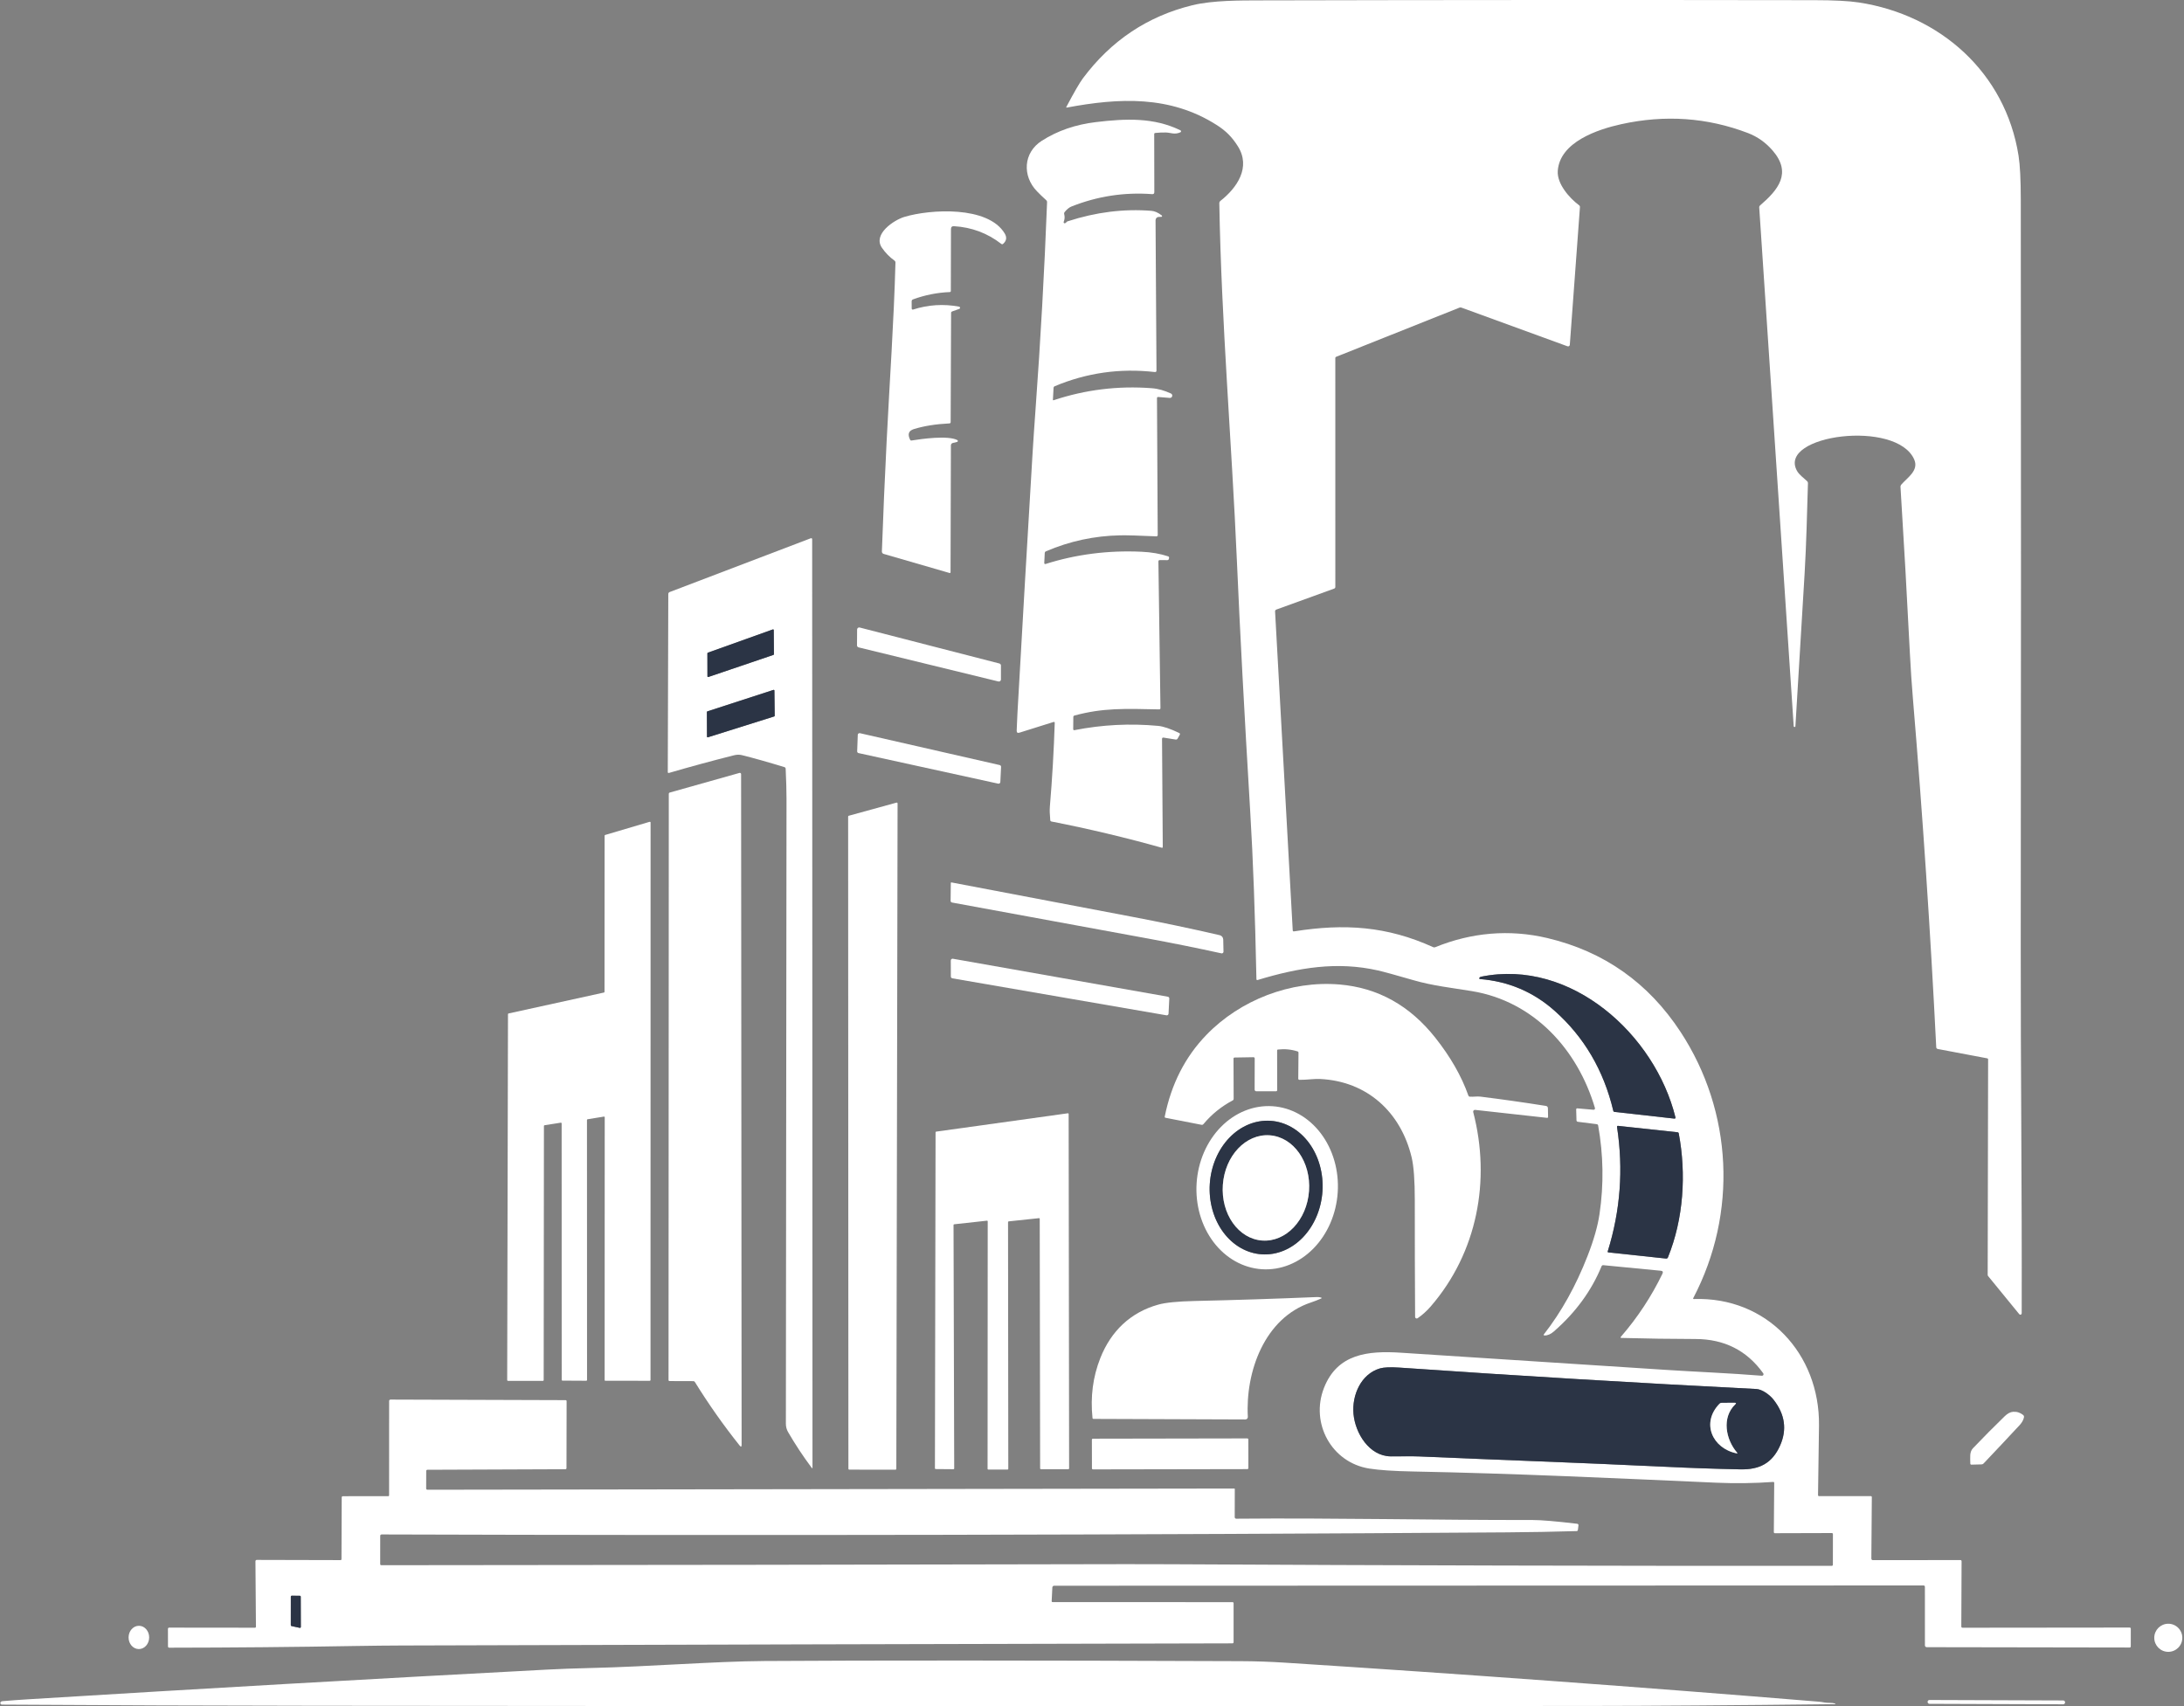
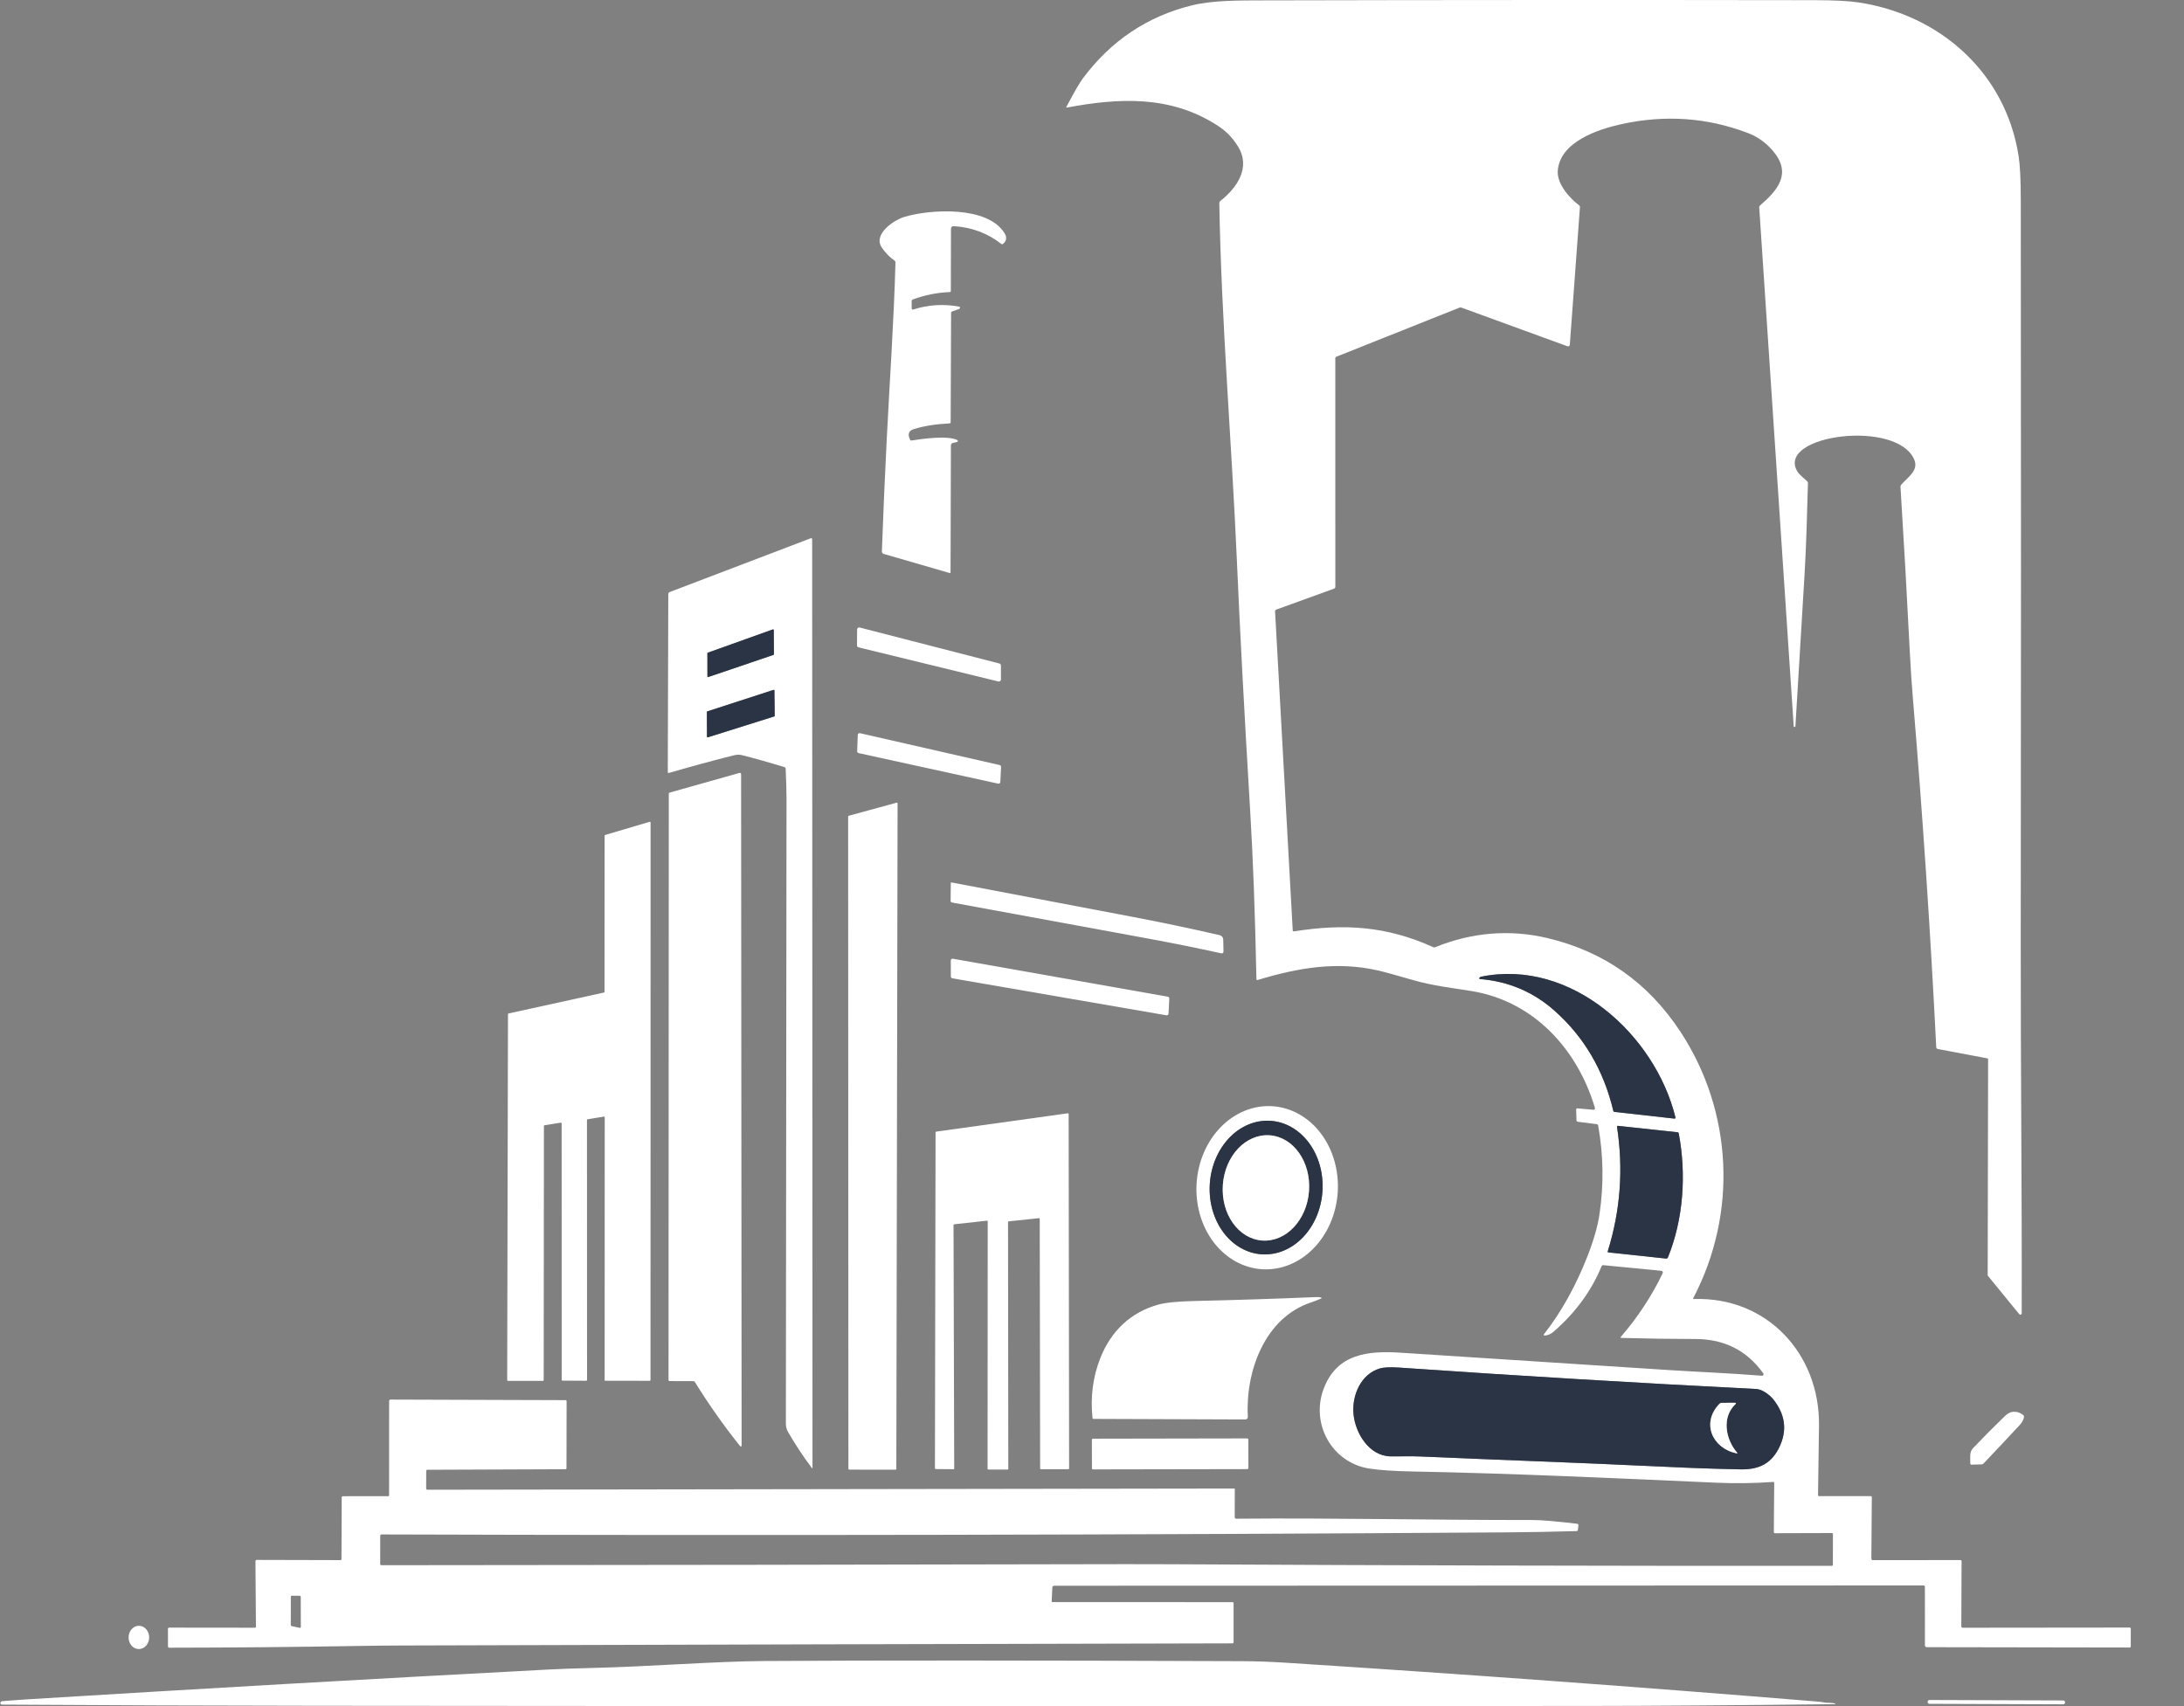
<svg xmlns="http://www.w3.org/2000/svg" width="192" height="150" viewBox="0 0 192 150" fill="none">
  <rect x="0" y="0" width="192" height="150" fill="#808080" stroke="none" />
  <path d="M159.926 131.54H164.469C164.527 131.54 164.556 131.57 164.556 131.63L164.515 137.018C164.515 137.116 164.564 137.166 164.66 137.166L172.332 137.16C172.408 137.16 172.447 137.198 172.447 137.274L172.423 143.005C172.423 143.032 172.434 143.059 172.453 143.079C172.473 143.098 172.499 143.109 172.526 143.109L187.214 143.094C187.286 143.094 187.323 143.13 187.323 143.201L187.321 144.743C187.321 144.813 187.286 144.848 187.218 144.848L169.381 144.819C169.34 144.819 169.3 144.802 169.27 144.773C169.241 144.743 169.224 144.703 169.224 144.661L169.222 139.518C169.221 139.434 169.175 139.392 169.083 139.392L92.669 139.417C92.629 139.417 92.591 139.432 92.562 139.46C92.533 139.487 92.516 139.525 92.514 139.564L92.455 140.763C92.451 140.825 92.481 140.856 92.545 140.856L108.349 140.86C108.415 140.86 108.448 140.894 108.448 140.961V144.368C108.448 144.445 108.41 144.483 108.334 144.483C83.991 144.536 59.648 144.599 35.307 144.671C34.105 144.675 32.813 144.689 31.431 144.712C25.916 144.808 20.401 144.858 14.886 144.864C14.808 144.864 14.769 144.825 14.768 144.747L14.764 143.218C14.764 143.139 14.803 143.1 14.882 143.1L22.406 143.108C22.47 143.109 22.501 143.077 22.501 143.012L22.457 137.263C22.456 137.247 22.459 137.232 22.465 137.218C22.47 137.204 22.479 137.191 22.489 137.18C22.5 137.17 22.513 137.161 22.527 137.155C22.541 137.149 22.556 137.146 22.571 137.146L29.929 137.164C29.989 137.164 30.02 137.133 30.02 137.072L30.041 131.657C30.041 131.583 30.078 131.546 30.154 131.546L34.126 131.542C34.179 131.542 34.206 131.516 34.206 131.464L34.209 123.172C34.209 123.156 34.213 123.14 34.219 123.125C34.225 123.11 34.234 123.096 34.245 123.085C34.257 123.073 34.27 123.065 34.285 123.058C34.3 123.052 34.316 123.049 34.331 123.05L49.714 123.1C49.781 123.1 49.814 123.133 49.812 123.199L49.801 129.071C49.801 129.139 49.767 129.173 49.698 129.174L37.573 129.221C37.56 129.221 37.546 129.224 37.534 129.229C37.521 129.234 37.51 129.241 37.501 129.251C37.491 129.26 37.483 129.271 37.478 129.283C37.473 129.296 37.47 129.309 37.47 129.322L37.465 130.858C37.465 130.937 37.504 130.977 37.583 130.977L108.504 130.87C108.538 130.87 108.554 130.886 108.553 130.919L108.547 133.389C108.547 133.407 108.551 133.425 108.557 133.441C108.564 133.458 108.574 133.472 108.587 133.485C108.6 133.497 108.615 133.507 108.631 133.514C108.647 133.52 108.665 133.524 108.683 133.523C117.359 133.444 126.04 133.652 134.718 133.638C135.474 133.637 136.784 133.747 138.646 133.968C138.735 133.979 138.775 134.028 138.765 134.118L138.716 134.504C138.708 134.576 138.669 134.612 138.598 134.613C136.561 134.673 134.524 134.71 132.489 134.724C99.526 134.951 66.55 135.012 33.56 134.908C33.471 134.908 33.426 134.953 33.426 135.042L33.424 137.507C33.424 137.577 33.459 137.612 33.529 137.612C55.352 137.597 77.174 137.566 98.995 137.519C100.276 137.516 101.57 137.519 102.876 137.527C122.259 137.632 141.642 137.679 161.025 137.669C161.096 137.669 161.132 137.632 161.132 137.56L161.136 134.889C161.136 134.819 161.101 134.784 161.031 134.784L156.043 134.798C155.975 134.799 155.942 134.765 155.942 134.697L155.975 130.379C155.975 130.316 155.944 130.287 155.882 130.291C154.214 130.409 152.556 130.432 150.907 130.359C142.018 129.967 133.111 129.543 124.214 129.372C122.551 129.341 121.27 129.255 120.373 129.114C117.07 128.594 115.17 125.138 116.397 122.016C117.576 119.015 120.267 118.745 123.132 118.928C130.924 119.426 138.713 119.931 146.502 120.441C148.945 120.602 152.09 120.727 154.881 120.954C154.933 120.958 154.971 120.946 154.996 120.919C155.019 120.894 155.032 120.861 155.034 120.827C155.036 120.793 155.026 120.76 155.005 120.732C153.569 118.733 151.589 117.731 149.065 117.725C146.892 117.72 144.72 117.689 142.547 117.63C142.457 117.628 142.441 117.592 142.5 117.523C143.962 115.837 145.179 113.991 146.149 111.984C146.224 111.827 146.176 111.74 146.004 111.723L140.955 111.234C140.879 111.226 140.826 111.258 140.796 111.329C139.912 113.482 138.515 115.393 136.605 117.059C136.329 117.3 136.059 117.418 135.792 117.413C135.698 117.41 135.68 117.372 135.738 117.298C137.262 115.349 138.538 113.058 139.565 110.426C140.112 109.025 140.463 107.793 140.618 106.731C141.001 104.13 140.96 101.535 140.496 98.948C140.491 98.919 140.477 98.894 140.456 98.874C140.435 98.854 140.408 98.841 140.379 98.837L138.714 98.627C138.635 98.617 138.595 98.572 138.592 98.493L138.565 97.536C138.564 97.523 138.567 97.511 138.572 97.5C138.576 97.488 138.583 97.478 138.592 97.47C138.601 97.461 138.612 97.455 138.624 97.451C138.635 97.447 138.648 97.445 138.66 97.446L140.089 97.57C140.108 97.572 140.128 97.569 140.146 97.562C140.164 97.554 140.18 97.542 140.192 97.527C140.204 97.511 140.213 97.493 140.217 97.474C140.221 97.454 140.22 97.434 140.215 97.415C138.699 92.277 134.854 88.035 129.395 87.138C127.65 86.852 125.947 86.668 124.247 86.174C122.673 85.718 121.639 85.435 121.145 85.323C117.541 84.504 114.162 85.071 110.567 86.159C110.494 86.181 110.456 86.153 110.455 86.077C110.337 80.356 110.158 75.487 109.916 71.472C109.391 62.707 108.999 55.325 108.739 49.326C108.283 38.84 107.374 28.372 107.192 17.875C107.191 17.833 107.201 17.79 107.219 17.752C107.238 17.713 107.265 17.68 107.299 17.654C108.739 16.522 109.995 14.719 108.822 12.858C108.318 12.06 107.787 11.514 106.961 10.989C102.861 8.377 98.38 8.598 93.795 9.457C93.736 9.469 93.72 9.447 93.749 9.393C94.431 8.106 94.91 7.277 95.185 6.908C97.668 3.573 100.883 1.423 104.83 0.459C106.616 0.022 109.144 0.038 110.726 0.034C126.995 -0.004 143.264 -0.01 159.534 0.015C161.247 0.017 162.536 0.084 163.4 0.215C170.55 1.299 176.305 6.38 177.456 13.695C177.585 14.519 177.651 15.81 177.652 17.569C177.677 39.404 177.675 61.24 177.648 83.076C177.635 93.882 177.761 104.678 177.732 115.466C177.731 115.491 177.724 115.515 177.709 115.536C177.695 115.556 177.675 115.571 177.652 115.579C177.628 115.588 177.603 115.589 177.579 115.582C177.555 115.575 177.534 115.561 177.518 115.542L174.781 112.193C174.756 112.163 174.742 112.125 174.742 112.087L174.779 93.136C174.779 93.087 174.755 93.058 174.707 93.049L170.349 92.225C170.313 92.218 170.281 92.2 170.258 92.173C170.234 92.146 170.22 92.111 170.219 92.075C169.706 81.835 169.022 71.615 168.168 61.416C168.059 60.113 167.972 58.821 167.908 57.538C167.66 52.621 167.382 47.707 167.076 42.795C167.072 42.729 167.092 42.671 167.134 42.62C167.648 42.014 168.703 41.385 168.29 40.416C166.768 36.844 156.268 38.23 157.966 41.377C158.17 41.754 158.544 41.995 158.873 42.312C158.921 42.357 158.944 42.413 158.941 42.481C158.86 45.138 158.803 47.789 158.646 50.441C158.383 54.903 158.113 59.375 157.838 63.857C157.835 63.875 157.826 63.891 157.812 63.903C157.799 63.915 157.781 63.921 157.763 63.921C157.745 63.921 157.728 63.915 157.714 63.903C157.701 63.891 157.692 63.875 157.689 63.857L154.656 18.223C154.655 18.195 154.66 18.166 154.671 18.14C154.682 18.114 154.699 18.09 154.72 18.072C156.308 16.706 157.565 15.224 155.824 13.221C155.216 12.523 154.498 12.016 153.668 11.698C150.089 10.331 146.373 10.071 142.522 10.92C140.482 11.368 137.117 12.479 136.946 15.03C136.87 16.162 137.97 17.415 138.819 18.044C138.876 18.087 138.902 18.144 138.896 18.215L138.006 30.313C138.005 30.337 137.998 30.36 137.986 30.38C137.974 30.4 137.957 30.418 137.937 30.43C137.917 30.443 137.895 30.451 137.871 30.454C137.847 30.456 137.823 30.453 137.801 30.445L128.477 27.044C128.423 27.023 128.362 27.023 128.307 27.046L117.452 31.375C117.41 31.391 117.39 31.428 117.39 31.486L117.392 51.596C117.392 51.674 117.355 51.726 117.283 51.752L112.209 53.591C112.128 53.621 112.09 53.679 112.095 53.766L113.646 81.788C113.65 81.866 113.69 81.898 113.766 81.885C118.196 81.182 121.921 81.425 125.994 83.274C126.055 83.301 126.115 83.302 126.176 83.276C129.34 81.986 132.698 81.681 136.041 82.476C141.008 83.656 144.906 86.403 147.737 90.718C152.338 97.736 152.762 106.669 148.862 114.12C148.828 114.182 148.847 114.212 148.918 114.21C155.318 113.996 159.984 119.006 159.912 125.326C159.889 127.365 159.861 129.402 159.827 131.439C159.826 131.507 159.859 131.54 159.926 131.54ZM147.293 98.246C145.502 90.968 138.129 84.267 130.222 85.867C130.144 85.883 130.088 85.916 130.056 85.968C130.049 85.979 130.046 85.99 130.045 86.003C130.045 86.015 130.047 86.027 130.053 86.038C130.058 86.049 130.066 86.058 130.076 86.065C130.086 86.072 130.098 86.076 130.11 86.077C132.611 86.279 134.793 87.205 136.655 88.855C139.258 91.162 140.983 94.099 141.83 97.666C141.843 97.72 141.877 97.751 141.932 97.757L147.204 98.347C147.217 98.349 147.231 98.347 147.243 98.342C147.255 98.337 147.266 98.329 147.275 98.32C147.284 98.31 147.29 98.298 147.293 98.285C147.296 98.272 147.296 98.259 147.293 98.246ZM146.628 110.556C148.008 107.16 148.255 103.206 147.582 99.649C147.57 99.588 147.534 99.554 147.471 99.548L142.258 98.985C142.179 98.976 142.146 99.011 142.157 99.09C142.725 102.802 142.453 106.443 141.341 110.012C141.322 110.072 141.344 110.105 141.407 110.111L146.467 110.651C146.501 110.655 146.534 110.647 146.563 110.63C146.592 110.613 146.615 110.587 146.628 110.556ZM146.132 128.947C148.417 129.058 150.703 129.138 152.989 129.186C154.666 129.223 155.798 128.656 156.492 127.09C157.11 125.695 156.923 124.358 155.93 123.079C155.587 122.634 154.912 122.146 154.397 122.121C143.938 121.593 133.484 120.966 123.035 120.241C122.235 120.187 121.66 120.211 121.31 120.313C119.643 120.802 118.84 122.669 118.989 124.308C119.144 126.018 120.37 128.017 122.256 128.044C123.094 128.055 123.991 128.017 124.755 128.05C131.88 128.362 139.009 128.603 146.132 128.947ZM25.566 142.884C25.566 142.903 25.573 142.921 25.584 142.935C25.596 142.95 25.612 142.96 25.63 142.964L26.348 143.119C26.36 143.122 26.372 143.122 26.384 143.119C26.396 143.116 26.407 143.111 26.416 143.103C26.426 143.095 26.433 143.086 26.439 143.075C26.444 143.064 26.447 143.052 26.447 143.04L26.439 140.382C26.439 140.361 26.43 140.34 26.415 140.325C26.4 140.309 26.379 140.301 26.357 140.301L25.65 140.295C25.628 140.295 25.608 140.303 25.592 140.319C25.577 140.334 25.568 140.355 25.568 140.376L25.566 142.884Z" fill="white" />
-   <path d="M92.63 35.186C95.422 34.26 98.286 33.908 101.221 34.129C101.861 34.176 102.367 34.339 102.933 34.593C102.978 34.613 103.014 34.647 103.036 34.691C103.057 34.735 103.062 34.785 103.05 34.832C103.038 34.879 103.009 34.921 102.969 34.948C102.929 34.976 102.881 34.989 102.832 34.984L101.814 34.902C101.801 34.901 101.788 34.903 101.776 34.907C101.763 34.911 101.752 34.918 101.743 34.927C101.733 34.936 101.726 34.946 101.721 34.958C101.716 34.97 101.713 34.983 101.713 34.995L101.777 47.041C101.777 47.056 101.774 47.071 101.768 47.086C101.762 47.1 101.754 47.112 101.743 47.123C101.732 47.134 101.719 47.142 101.704 47.148C101.69 47.153 101.675 47.156 101.659 47.155C100.094 47.084 99.03 47.054 98.466 47.066C96.199 47.111 94.028 47.579 91.954 48.47C91.885 48.5 91.849 48.553 91.845 48.628L91.803 49.502C91.802 49.516 91.805 49.529 91.81 49.542C91.816 49.554 91.825 49.565 91.836 49.573C91.847 49.582 91.859 49.587 91.873 49.59C91.886 49.592 91.9 49.591 91.913 49.587C94.603 48.734 97.417 48.374 100.354 48.509C101.222 48.548 102 48.683 102.689 48.913C102.756 48.935 102.784 48.981 102.774 49.051L102.762 49.127C102.757 49.16 102.74 49.191 102.714 49.213C102.688 49.235 102.655 49.247 102.621 49.247L101.96 49.245C101.877 49.245 101.836 49.287 101.838 49.37L102.018 62.254C102.019 62.332 101.981 62.37 101.903 62.369C98.908 62.303 96.956 62.229 94.451 62.911C94.424 62.918 94.4 62.934 94.384 62.956C94.367 62.978 94.358 63.005 94.358 63.033L94.348 64.096C94.348 64.177 94.388 64.209 94.466 64.193C96.896 63.715 99.343 63.59 101.807 63.818C102.265 63.86 102.882 64.068 103.656 64.439C103.736 64.478 103.754 64.536 103.71 64.612L103.524 64.939C103.487 65.004 103.43 65.032 103.354 65.02L102.293 64.851C102.203 64.837 102.157 64.876 102.157 64.968L102.221 74.472C102.222 74.482 102.219 74.492 102.215 74.501C102.211 74.51 102.204 74.517 102.196 74.523C102.188 74.53 102.179 74.534 102.169 74.535C102.16 74.537 102.15 74.537 102.14 74.534C98.937 73.635 95.704 72.866 92.44 72.227C92.373 72.214 92.336 72.172 92.33 72.102C92.283 71.597 92.272 71.209 92.295 70.937C92.502 68.481 92.645 66.024 92.724 63.563C92.726 63.483 92.689 63.455 92.613 63.478L89.623 64.416C89.455 64.468 89.374 64.406 89.379 64.23C89.393 63.755 89.416 63.24 89.447 62.683C89.875 55.074 90.317 47.465 90.775 39.856C90.841 38.767 90.928 37.474 91.037 35.977C91.479 29.915 91.817 23.847 92.051 17.774C92.053 17.705 92.029 17.648 91.979 17.603C91.693 17.349 91.423 17.089 91.167 16.824C89.856 15.474 89.953 13.419 91.587 12.376C92.966 11.495 94.549 10.949 96.335 10.736C98.992 10.418 101.43 10.317 103.776 11.457C103.793 11.465 103.807 11.477 103.816 11.492C103.826 11.508 103.831 11.526 103.83 11.544C103.83 11.563 103.824 11.581 103.814 11.596C103.804 11.612 103.789 11.624 103.772 11.632C103.261 11.863 102.906 11.657 102.495 11.649C102.183 11.643 101.872 11.656 101.562 11.69C101.5 11.696 101.469 11.731 101.469 11.793L101.479 16.892C101.479 17.019 101.416 17.078 101.291 17.069C98.842 16.885 96.473 17.249 94.185 18.16C93.994 18.237 93.799 18.395 93.6 18.636C93.552 18.695 93.538 18.76 93.557 18.832C93.617 19.062 93.601 19.286 93.511 19.506C93.504 19.522 93.503 19.539 93.505 19.556C93.508 19.572 93.516 19.588 93.527 19.6C93.538 19.613 93.552 19.622 93.568 19.627C93.584 19.632 93.601 19.633 93.617 19.629C93.674 19.613 93.718 19.582 93.749 19.535C93.773 19.499 93.809 19.472 93.852 19.46C96.344 18.649 98.802 18.342 101.227 18.537C101.515 18.56 101.817 18.695 102.132 18.941C102.144 18.95 102.153 18.962 102.157 18.977C102.162 18.991 102.162 19.006 102.157 19.02C102.152 19.034 102.143 19.046 102.131 19.055C102.119 19.063 102.104 19.068 102.09 19.067L101.872 19.071C101.797 19.072 101.724 19.102 101.671 19.157C101.617 19.211 101.587 19.284 101.587 19.361L101.669 32.575C101.669 32.676 101.619 32.721 101.52 32.709C98.456 32.36 95.519 32.778 92.706 33.964C92.682 33.974 92.662 33.99 92.647 34.012C92.632 34.033 92.623 34.058 92.621 34.084L92.564 35.135C92.562 35.185 92.584 35.201 92.63 35.186Z" fill="white" />
  <path d="M83.757 38.947C83.712 38.958 83.671 38.984 83.642 39.021C83.613 39.059 83.597 39.105 83.596 39.153L83.565 50.3C83.565 50.368 83.532 50.392 83.466 50.374L77.681 48.698C77.635 48.684 77.595 48.656 77.567 48.617C77.54 48.578 77.526 48.532 77.528 48.484C77.644 45.226 77.785 41.961 77.951 38.69C78.212 33.479 78.582 28.294 78.722 23.073C78.723 23.009 78.698 22.959 78.647 22.921C78.21 22.607 77.839 22.229 77.534 21.787C76.704 20.59 78.594 19.341 79.511 19.068C81.776 18.388 86.857 18.077 88.327 20.528C88.534 20.873 88.486 21.176 88.185 21.439C88.133 21.483 88.081 21.485 88.026 21.443C86.81 20.499 85.426 19.98 83.873 19.887C83.692 19.876 83.602 19.96 83.602 20.142L83.59 25.579C83.59 25.642 83.559 25.675 83.495 25.678C82.385 25.724 81.309 25.939 80.267 26.321C80.186 26.351 80.145 26.409 80.145 26.497L80.149 27.127C80.149 27.142 80.152 27.156 80.159 27.169C80.166 27.183 80.175 27.194 80.187 27.203C80.199 27.212 80.213 27.217 80.228 27.22C80.242 27.222 80.257 27.221 80.271 27.216C81.599 26.79 82.948 26.705 84.319 26.96C84.341 26.964 84.362 26.976 84.377 26.992C84.392 27.009 84.401 27.03 84.403 27.053C84.405 27.075 84.4 27.097 84.388 27.116C84.376 27.134 84.358 27.149 84.337 27.156L83.695 27.385C83.671 27.394 83.65 27.41 83.635 27.431C83.62 27.452 83.612 27.477 83.612 27.504L83.575 37.107C83.575 37.182 83.537 37.222 83.462 37.226C82.269 37.284 81.226 37.451 80.333 37.727C79.876 37.869 79.769 38.183 80.013 38.667C80.038 38.717 80.078 38.738 80.134 38.729C81.014 38.587 83.323 38.261 84.16 38.69C84.176 38.699 84.189 38.712 84.197 38.728C84.206 38.744 84.209 38.762 84.207 38.779C84.205 38.797 84.197 38.814 84.186 38.828C84.174 38.841 84.158 38.851 84.141 38.855L83.757 38.947Z" fill="white" />
  <path d="M68.962 67.446C67.482 66.993 66.231 66.64 65.209 66.388C64.998 66.336 64.76 66.343 64.495 66.411C62.594 66.89 60.702 67.404 58.819 67.953C58.743 67.975 58.706 67.947 58.706 67.87L58.751 52.225C58.751 52.188 58.762 52.151 58.783 52.121C58.803 52.09 58.833 52.067 58.867 52.054L71.26 47.33C71.353 47.295 71.399 47.327 71.399 47.427L71.428 129.018C71.428 129.1 71.403 129.108 71.353 129.043C70.602 128.037 69.913 126.994 69.286 125.914C69.154 125.687 69.088 125.439 69.088 125.17C69.106 106.866 69.125 88.561 69.144 70.257C69.144 69.523 69.119 68.631 69.069 67.582C69.065 67.512 69.029 67.467 68.962 67.446ZM67.997 57.577C68.008 57.572 68.019 57.565 68.026 57.555C68.033 57.545 68.037 57.533 68.037 57.52L68.022 55.395C68.022 55.386 68.019 55.376 68.015 55.368C68.01 55.359 68.004 55.352 67.996 55.347C67.989 55.341 67.98 55.337 67.97 55.336C67.961 55.335 67.951 55.336 67.942 55.339L62.229 57.382C62.217 57.386 62.207 57.394 62.2 57.404C62.192 57.414 62.188 57.426 62.188 57.439L62.192 59.465C62.192 59.474 62.194 59.483 62.199 59.492C62.203 59.5 62.21 59.508 62.217 59.513C62.225 59.519 62.234 59.522 62.243 59.523C62.253 59.525 62.262 59.524 62.271 59.521L67.997 57.577ZM68.061 62.988C68.073 62.984 68.085 62.976 68.093 62.965C68.101 62.955 68.105 62.941 68.105 62.928L68.08 60.712C68.08 60.702 68.077 60.692 68.073 60.684C68.068 60.675 68.062 60.667 68.054 60.662C68.046 60.656 68.037 60.652 68.027 60.651C68.018 60.649 68.008 60.65 67.999 60.653L62.186 62.541C62.174 62.545 62.163 62.553 62.156 62.564C62.148 62.574 62.144 62.587 62.144 62.6L62.153 64.762C62.153 64.771 62.156 64.781 62.16 64.789C62.165 64.797 62.171 64.805 62.179 64.81C62.186 64.816 62.195 64.82 62.205 64.822C62.214 64.823 62.224 64.823 62.233 64.82L68.061 62.988Z" fill="white" />
  <path d="M75.575 55.17L87.859 58.334C87.898 58.344 87.933 58.366 87.957 58.398C87.982 58.43 87.995 58.469 87.995 58.509V59.74C87.995 59.768 87.989 59.794 87.977 59.819C87.965 59.843 87.947 59.865 87.926 59.882C87.904 59.899 87.879 59.91 87.853 59.916C87.826 59.922 87.799 59.922 87.772 59.915L75.478 56.916C75.439 56.906 75.404 56.884 75.379 56.852C75.354 56.819 75.341 56.78 75.341 56.739L75.35 55.343C75.351 55.315 75.357 55.288 75.37 55.264C75.382 55.239 75.399 55.218 75.421 55.201C75.443 55.185 75.468 55.173 75.495 55.168C75.521 55.162 75.549 55.163 75.575 55.17Z" fill="white" />
  <path d="M67.997 57.577L62.272 59.521C62.263 59.524 62.253 59.525 62.244 59.524C62.234 59.523 62.225 59.519 62.218 59.513C62.21 59.508 62.204 59.501 62.199 59.492C62.195 59.484 62.193 59.474 62.192 59.465L62.188 57.439C62.189 57.426 62.193 57.414 62.2 57.404C62.207 57.394 62.217 57.387 62.229 57.383L67.943 55.339C67.952 55.336 67.961 55.335 67.971 55.337C67.98 55.338 67.989 55.342 67.997 55.347C68.005 55.352 68.011 55.36 68.015 55.368C68.02 55.377 68.022 55.386 68.022 55.395L68.038 57.52C68.038 57.533 68.034 57.545 68.026 57.555C68.019 57.565 68.009 57.573 67.997 57.577Z" fill="#2B3445" />
  <path d="M68.061 62.99L62.233 64.822C62.224 64.825 62.214 64.825 62.205 64.824C62.195 64.822 62.186 64.818 62.179 64.812C62.171 64.807 62.165 64.8 62.16 64.791C62.156 64.783 62.154 64.773 62.153 64.764L62.144 62.602C62.144 62.589 62.148 62.576 62.156 62.566C62.163 62.555 62.174 62.548 62.186 62.544L67.999 60.656C68.008 60.652 68.018 60.652 68.027 60.653C68.037 60.654 68.046 60.658 68.054 60.664C68.062 60.67 68.069 60.677 68.073 60.686C68.078 60.694 68.08 60.704 68.08 60.714L68.105 62.93C68.105 62.944 68.101 62.957 68.093 62.968C68.085 62.978 68.074 62.986 68.061 62.99Z" fill="#2B3445" />
  <path d="M87.754 68.898L75.478 66.211C75.442 66.204 75.41 66.183 75.388 66.155C75.366 66.126 75.354 66.09 75.356 66.054L75.408 64.609C75.409 64.586 75.414 64.563 75.424 64.542C75.435 64.522 75.45 64.504 75.468 64.49C75.486 64.475 75.507 64.466 75.53 64.461C75.552 64.456 75.576 64.456 75.598 64.461L87.886 67.264C87.921 67.272 87.953 67.293 87.975 67.322C87.997 67.351 88.008 67.387 88.006 67.423L87.942 68.752C87.941 68.775 87.935 68.797 87.925 68.817C87.915 68.837 87.9 68.855 87.882 68.869C87.864 68.883 87.843 68.892 87.821 68.897C87.799 68.902 87.776 68.902 87.754 68.898Z" fill="white" />
  <path d="M60.939 121.429L58.857 121.422C58.834 121.422 58.812 121.413 58.797 121.397C58.781 121.381 58.772 121.359 58.772 121.336L58.795 69.799C58.795 69.736 58.825 69.695 58.886 69.679L65.01 67.954C65.027 67.949 65.044 67.948 65.061 67.951C65.078 67.954 65.094 67.961 65.108 67.972C65.122 67.982 65.133 67.995 65.14 68.011C65.148 68.026 65.152 68.043 65.152 68.061L65.197 127.022C65.197 127.213 65.137 127.234 65.018 127.084C63.6 125.306 62.293 123.45 61.096 121.517C61.06 121.459 61.008 121.429 60.939 121.429Z" fill="white" />
-   <path d="M74.585 129.138L74.561 71.789C74.562 71.773 74.567 71.758 74.576 71.746C74.586 71.734 74.599 71.725 74.614 71.721L78.817 70.565C78.828 70.562 78.839 70.562 78.85 70.564C78.861 70.566 78.871 70.57 78.88 70.577C78.889 70.584 78.896 70.593 78.901 70.603C78.906 70.613 78.908 70.624 78.908 70.635L78.798 129.142C78.798 129.161 78.79 129.179 78.777 129.193C78.763 129.206 78.745 129.214 78.726 129.214L74.656 129.21C74.638 129.21 74.619 129.202 74.606 129.189C74.592 129.175 74.585 129.157 74.585 129.138Z" fill="white" />
+   <path d="M74.585 129.138L74.561 71.789C74.562 71.773 74.567 71.758 74.576 71.746C74.586 71.734 74.599 71.725 74.614 71.721C78.828 70.562 78.839 70.562 78.85 70.564C78.861 70.566 78.871 70.57 78.88 70.577C78.889 70.584 78.896 70.593 78.901 70.603C78.906 70.613 78.908 70.624 78.908 70.635L78.798 129.142C78.798 129.161 78.79 129.179 78.777 129.193C78.763 129.206 78.745 129.214 78.726 129.214L74.656 129.21C74.638 129.21 74.619 129.202 74.606 129.189C74.592 129.175 74.585 129.157 74.585 129.138Z" fill="white" />
  <path d="M49.301 98.705L47.872 98.93C47.857 98.932 47.844 98.94 47.834 98.951C47.824 98.963 47.818 98.977 47.818 98.992L47.797 121.34C47.797 121.357 47.79 121.374 47.778 121.386C47.766 121.398 47.749 121.404 47.733 121.404H44.652C44.635 121.404 44.619 121.398 44.607 121.386C44.595 121.374 44.588 121.357 44.588 121.34L44.658 89.165C44.658 89.151 44.663 89.137 44.672 89.126C44.681 89.114 44.694 89.106 44.708 89.103L53.093 87.264C53.108 87.261 53.121 87.252 53.13 87.241C53.139 87.229 53.144 87.215 53.144 87.2L53.153 73.472C53.153 73.458 53.158 73.445 53.166 73.433C53.175 73.422 53.186 73.414 53.2 73.41L57.112 72.252C57.122 72.25 57.132 72.249 57.142 72.251C57.151 72.253 57.161 72.257 57.169 72.263C57.176 72.269 57.183 72.277 57.187 72.286C57.191 72.295 57.194 72.305 57.194 72.315L57.188 121.334C57.188 121.351 57.181 121.368 57.169 121.38C57.157 121.392 57.141 121.398 57.124 121.398L53.219 121.397C53.211 121.397 53.203 121.395 53.195 121.392C53.187 121.388 53.18 121.384 53.174 121.378C53.168 121.372 53.163 121.365 53.16 121.357C53.157 121.349 53.155 121.341 53.155 121.332L53.163 98.235C53.163 98.225 53.161 98.216 53.157 98.208C53.154 98.199 53.148 98.192 53.141 98.186C53.134 98.18 53.126 98.175 53.117 98.172C53.108 98.17 53.099 98.169 53.089 98.171L51.657 98.404C51.642 98.406 51.628 98.413 51.618 98.425C51.608 98.436 51.603 98.451 51.602 98.466L51.608 121.331C51.608 121.348 51.601 121.364 51.589 121.376C51.577 121.388 51.561 121.395 51.544 121.395L49.444 121.383C49.428 121.383 49.411 121.376 49.399 121.364C49.387 121.352 49.38 121.336 49.38 121.319L49.375 98.769C49.375 98.76 49.373 98.75 49.369 98.742C49.365 98.733 49.36 98.726 49.353 98.72C49.346 98.714 49.337 98.709 49.328 98.707C49.32 98.704 49.31 98.703 49.301 98.705Z" fill="white" />
  <path d="M83.646 77.583C88.966 78.6 94.227 79.6 99.429 80.584C102.026 81.075 104.625 81.62 107.225 82.22C107.312 82.24 107.39 82.288 107.447 82.357C107.503 82.427 107.535 82.513 107.537 82.602L107.56 83.669C107.561 83.692 107.556 83.714 107.547 83.735C107.537 83.755 107.523 83.774 107.506 83.788C107.488 83.803 107.468 83.813 107.446 83.818C107.423 83.823 107.4 83.823 107.378 83.818C105.228 83.347 103.064 82.91 100.887 82.509C95.16 81.454 89.432 80.401 83.702 79.351C83.614 79.334 83.57 79.281 83.57 79.191L83.588 77.632C83.588 77.624 83.589 77.617 83.592 77.61C83.595 77.604 83.6 77.598 83.605 77.593C83.611 77.589 83.617 77.585 83.624 77.584C83.631 77.582 83.639 77.582 83.646 77.583Z" fill="white" />
  <path d="M102.549 89.266L83.72 86.013C83.684 86.006 83.652 85.987 83.628 85.96C83.605 85.932 83.592 85.897 83.592 85.861L83.586 84.445C83.586 84.422 83.591 84.4 83.6 84.379C83.61 84.358 83.624 84.34 83.641 84.326C83.659 84.311 83.679 84.3 83.701 84.294C83.723 84.288 83.746 84.287 83.768 84.291L102.667 87.63C102.704 87.637 102.737 87.657 102.761 87.686C102.785 87.715 102.797 87.752 102.795 87.79L102.729 89.12C102.728 89.142 102.722 89.164 102.713 89.183C102.703 89.203 102.689 89.22 102.672 89.234C102.655 89.248 102.635 89.257 102.614 89.263C102.593 89.269 102.57 89.27 102.549 89.266Z" fill="white" />
  <path d="M130.223 85.868C138.129 84.267 145.502 90.969 147.294 98.247C147.297 98.26 147.297 98.273 147.294 98.286C147.291 98.298 147.285 98.31 147.276 98.32C147.267 98.33 147.256 98.338 147.244 98.343C147.231 98.347 147.218 98.349 147.205 98.348L141.933 97.757C141.878 97.751 141.843 97.721 141.83 97.666C140.984 94.1 139.259 91.163 136.656 88.855C134.793 87.206 132.612 86.28 130.111 86.078C130.099 86.076 130.087 86.072 130.077 86.065C130.067 86.058 130.059 86.049 130.053 86.038C130.048 86.027 130.045 86.015 130.046 86.003C130.046 85.991 130.05 85.979 130.056 85.969C130.089 85.917 130.144 85.883 130.223 85.868Z" fill="#2B3445" />
-   <path d="M112.274 92.357L112.28 95.846C112.28 95.871 112.27 95.896 112.252 95.915C112.234 95.933 112.21 95.943 112.185 95.943H110.438C110.42 95.943 110.401 95.939 110.384 95.932C110.368 95.925 110.352 95.915 110.339 95.902C110.326 95.889 110.316 95.874 110.309 95.857C110.302 95.84 110.298 95.821 110.298 95.803L110.304 93.07C110.304 92.988 110.263 92.948 110.182 92.95L108.546 92.977C108.476 92.978 108.441 93.014 108.441 93.084L108.453 96.615C108.453 96.676 108.426 96.72 108.373 96.747C107.378 97.272 106.52 97.966 105.798 98.829C105.753 98.884 105.695 98.904 105.624 98.891L102.47 98.276C102.408 98.264 102.383 98.227 102.396 98.165C102.97 95.31 104.191 92.916 106.06 90.984C109.036 87.909 113.468 86.196 117.753 86.555C121.128 86.839 123.939 88.401 126.186 91.242C127.518 92.924 128.484 94.614 129.085 96.312C129.108 96.379 129.155 96.416 129.226 96.421C129.554 96.44 129.866 96.378 130.167 96.417C132.042 96.651 133.953 96.922 135.9 97.231C136.017 97.25 136.077 97.319 136.08 97.439L136.095 98.192C136.097 98.257 136.065 98.286 136 98.28L129.678 97.58C129.654 97.578 129.629 97.581 129.606 97.59C129.583 97.599 129.562 97.614 129.546 97.632C129.53 97.651 129.518 97.674 129.513 97.698C129.507 97.722 129.507 97.747 129.513 97.771C131.078 103.781 129.864 110.133 125.781 114.857C125.431 115.261 125.046 115.608 124.626 115.898C124.604 115.912 124.58 115.921 124.554 115.922C124.528 115.923 124.503 115.918 124.48 115.906C124.458 115.894 124.439 115.876 124.425 115.854C124.412 115.832 124.405 115.807 124.405 115.781C124.384 112.386 124.375 108.975 124.378 105.55C124.379 103.792 124.286 102.523 124.098 101.745C123.144 97.769 120.176 95.055 116.039 94.863C115.515 94.84 114.85 94.945 114.244 94.939C114.169 94.937 114.132 94.9 114.133 94.826L114.153 92.547C114.154 92.493 114.129 92.457 114.077 92.441C113.515 92.262 112.938 92.206 112.348 92.274C112.298 92.279 112.274 92.307 112.274 92.357Z" fill="white" />
  <path d="M110.937 111.59C109.292 111.483 107.763 110.626 106.687 109.207C105.61 107.787 105.074 105.922 105.197 104.022C105.258 103.081 105.478 102.159 105.846 101.31C106.214 100.461 106.722 99.7 107.341 99.072C107.96 98.444 108.677 97.96 109.453 97.649C110.229 97.338 111.048 97.205 111.862 97.257C113.507 97.364 115.036 98.221 116.113 99.641C117.189 101.06 117.725 102.925 117.602 104.826C117.542 105.767 117.321 106.688 116.953 107.537C116.585 108.387 116.077 109.147 115.459 109.775C114.84 110.403 114.122 110.887 113.346 111.198C112.57 111.51 111.752 111.643 110.937 111.59ZM110.93 110.28C112.243 110.365 113.543 109.828 114.543 108.787C115.543 107.747 116.161 106.288 116.261 104.731C116.362 103.174 115.936 101.648 115.079 100.487C114.221 99.326 113.001 98.626 111.687 98.54C110.374 98.455 109.074 98.992 108.074 100.033C107.074 101.073 106.456 102.532 106.356 104.089C106.255 105.646 106.681 107.173 107.538 108.333C108.396 109.494 109.616 110.194 110.93 110.28Z" fill="white" />
  <path d="M83.827 107.7L83.887 129.11C83.887 129.127 83.88 129.142 83.869 129.154C83.857 129.166 83.841 129.172 83.825 129.172L82.254 129.159C82.238 129.159 82.222 129.152 82.21 129.141C82.199 129.129 82.192 129.113 82.192 129.097L82.247 99.554C82.246 99.539 82.252 99.524 82.262 99.512C82.272 99.501 82.286 99.493 82.301 99.492L93.877 97.879C93.886 97.878 93.895 97.879 93.903 97.882C93.912 97.884 93.92 97.889 93.926 97.895C93.933 97.9 93.938 97.908 93.942 97.916C93.945 97.924 93.947 97.933 93.947 97.942L93.988 129.108C93.988 129.125 93.981 129.141 93.97 129.152C93.958 129.164 93.942 129.17 93.926 129.17H91.502C91.486 129.17 91.47 129.164 91.458 129.152C91.447 129.141 91.44 129.125 91.44 129.108L91.405 107.162C91.405 107.154 91.404 107.145 91.4 107.137C91.397 107.129 91.392 107.122 91.385 107.116C91.379 107.11 91.371 107.106 91.363 107.103C91.355 107.1 91.346 107.099 91.338 107.1L88.676 107.382C88.66 107.383 88.646 107.391 88.635 107.402C88.625 107.414 88.619 107.429 88.619 107.444L88.641 129.141C88.641 129.158 88.634 129.174 88.623 129.185C88.611 129.197 88.595 129.203 88.579 129.203H86.882C86.866 129.203 86.85 129.197 86.838 129.185C86.827 129.174 86.82 129.158 86.82 129.141L86.832 107.384C86.832 107.375 86.83 107.366 86.826 107.358C86.823 107.35 86.818 107.343 86.811 107.337C86.804 107.331 86.797 107.327 86.788 107.324C86.78 107.321 86.771 107.321 86.762 107.322L83.883 107.638C83.868 107.64 83.853 107.647 83.843 107.658C83.832 107.67 83.827 107.685 83.827 107.7Z" fill="white" />
  <path d="M110.929 110.279C109.616 110.194 108.396 109.494 107.538 108.333C106.68 107.172 106.255 105.645 106.355 104.089C106.456 102.532 107.074 101.073 108.074 100.032C109.074 98.992 110.373 98.455 111.687 98.54C113.001 98.625 114.22 99.325 115.078 100.486C115.936 101.647 116.361 103.174 116.261 104.73C116.161 106.287 115.542 107.746 114.542 108.787C113.543 109.827 112.243 110.364 110.929 110.279ZM110.96 109.067C111.457 109.103 111.958 109.019 112.435 108.819C112.911 108.62 113.353 108.309 113.735 107.905C114.118 107.5 114.433 107.01 114.664 106.463C114.895 105.915 115.036 105.32 115.079 104.713C115.167 103.486 114.852 102.28 114.204 101.361C113.555 100.443 112.626 99.886 111.622 99.814C111.124 99.778 110.623 99.862 110.147 100.062C109.671 100.261 109.229 100.572 108.846 100.977C108.464 101.381 108.148 101.871 107.917 102.419C107.687 102.966 107.546 103.561 107.502 104.169C107.415 105.396 107.73 106.601 108.378 107.52C109.026 108.438 109.955 108.995 110.96 109.067Z" fill="#2B3445" />
  <path d="M147.583 99.65C148.255 103.207 148.009 107.162 146.629 110.557C146.616 110.588 146.593 110.614 146.564 110.631C146.535 110.648 146.501 110.656 146.468 110.652L141.408 110.112C141.344 110.106 141.322 110.073 141.342 110.013C142.453 106.444 142.725 102.803 142.158 99.091C142.146 99.012 142.18 98.977 142.259 98.986L147.472 99.549C147.534 99.556 147.571 99.589 147.583 99.65Z" fill="#2B3445" />
  <path d="M107.503 104.169C107.32 106.724 108.868 108.917 110.96 109.067C113.052 109.218 114.896 107.268 115.079 104.713C115.262 102.157 113.714 99.964 111.622 99.814C109.53 99.664 107.685 101.613 107.503 104.169Z" fill="white" />
  <path d="M116.134 114.169C115.838 114.3 115.544 114.414 115.252 114.511C111.161 115.865 109.479 120.618 109.7 124.569C109.701 124.598 109.697 124.628 109.687 124.655C109.677 124.683 109.662 124.709 109.642 124.73C109.621 124.752 109.597 124.769 109.57 124.78C109.543 124.792 109.514 124.798 109.484 124.798L96.132 124.749C96.081 124.749 96.051 124.723 96.045 124.672C95.85 122.808 96.079 121.052 96.731 119.402C97.67 117.026 99.393 115.381 101.819 114.703C102.463 114.523 103.532 114.416 105.025 114.382C108.6 114.302 112.173 114.187 115.743 114.037C115.895 114.03 116.024 114.044 116.13 114.078C116.212 114.105 116.213 114.135 116.134 114.169Z" fill="white" />
  <path d="M146.132 128.945C139.009 128.602 131.88 128.361 124.755 128.048C123.991 128.015 123.094 128.054 122.256 128.042C120.37 128.015 119.144 126.016 118.989 124.307C118.84 122.667 119.643 120.801 121.31 120.311C121.66 120.209 122.235 120.185 123.035 120.239C133.484 120.964 143.938 121.591 154.397 122.12C154.912 122.145 155.587 122.632 155.93 123.077C156.923 124.357 157.11 125.694 156.493 127.088C155.799 128.654 154.666 129.221 152.989 129.184C150.703 129.136 148.417 129.057 146.132 128.945ZM152.702 127.706C151.719 126.562 151.334 124.631 152.557 123.462C152.647 123.375 152.63 123.332 152.505 123.332L151.357 123.334C151.282 123.334 151.218 123.361 151.165 123.415C149.525 125.095 150.537 127.337 152.662 127.776C152.744 127.793 152.758 127.77 152.702 127.706Z" fill="#2B3445" />
  <path d="M152.557 123.462C151.334 124.632 151.72 126.562 152.703 127.706C152.758 127.77 152.745 127.793 152.662 127.776C150.537 127.337 149.525 125.096 151.165 123.416C151.218 123.361 151.282 123.334 151.357 123.334L152.505 123.332C152.63 123.332 152.648 123.375 152.557 123.462Z" fill="white" />
  <path d="M173.214 128.67C173.212 128.118 173.129 127.662 173.451 127.324C174.363 126.368 175.291 125.433 176.233 124.519C176.486 124.273 176.733 124.141 176.973 124.125C177.304 124.101 177.6 124.195 177.859 124.404C177.889 124.429 177.912 124.461 177.924 124.498C177.937 124.535 177.939 124.574 177.931 124.612C177.881 124.849 177.752 125.08 177.543 125.304C176.494 126.432 175.439 127.554 174.377 128.672C174.331 128.72 174.274 128.745 174.207 128.748L173.319 128.771C173.249 128.774 173.214 128.74 173.214 128.67Z" fill="white" />
  <path d="M109.653 126.464L96.081 126.488C96.031 126.488 95.99 126.529 95.99 126.58L95.995 129.097C95.995 129.147 96.036 129.188 96.086 129.188L109.657 129.164C109.708 129.164 109.748 129.123 109.748 129.073L109.744 126.556C109.744 126.505 109.703 126.464 109.653 126.464Z" fill="white" />
-   <path d="M25.566 142.882L25.568 140.375C25.568 140.353 25.577 140.332 25.592 140.317C25.608 140.302 25.628 140.293 25.65 140.293L26.357 140.299C26.379 140.299 26.4 140.307 26.415 140.323C26.43 140.338 26.439 140.359 26.439 140.38L26.447 143.038C26.447 143.05 26.444 143.062 26.439 143.073C26.433 143.084 26.426 143.094 26.416 143.101C26.407 143.109 26.396 143.114 26.384 143.117C26.372 143.12 26.36 143.12 26.348 143.117L25.63 142.962C25.612 142.958 25.596 142.948 25.584 142.933C25.573 142.919 25.566 142.901 25.566 142.882Z" fill="#2B3445" />
-   <path d="M190.619 145.229C191.3 145.229 191.852 144.676 191.852 143.993C191.852 143.311 191.3 142.758 190.619 142.758C189.938 142.758 189.386 143.311 189.386 143.993C189.386 144.676 189.938 145.229 190.619 145.229Z" fill="white" />
  <path d="M11.304 143.951C11.297 144.516 11.697 144.979 12.197 144.985C12.697 144.991 13.108 144.538 13.114 143.973C13.121 143.407 12.722 142.944 12.222 142.938C11.722 142.932 11.311 143.385 11.304 143.951Z" fill="white" />
  <path d="M160.401 149.683C160.677 149.735 161.024 149.685 161.326 149.77C161.333 149.772 161.339 149.777 161.342 149.783C161.346 149.789 161.347 149.796 161.347 149.803C161.346 149.81 161.342 149.817 161.337 149.822C161.332 149.827 161.326 149.83 161.318 149.83C152.332 149.93 145.145 149.982 139.76 149.986C102.389 150.012 65.02 150.006 27.651 149.97C18.509 149.961 9.346 149.927 0.161 149.869C0.137 149.869 0.113 149.862 0.092 149.848C0.071 149.834 0.055 149.814 0.045 149.791C0.015 149.724 0.028 149.666 0.082 149.617C0.113 149.589 0.159 149.573 0.22 149.566C0.946 149.504 1.674 149.45 2.403 149.405C17.618 148.467 32.837 147.596 48.06 146.792C49.235 146.73 50.526 146.683 51.932 146.65C57.07 146.534 62.779 146.064 67.202 146.035C76.659 145.974 90.618 145.978 109.079 146.048C110.378 146.053 111.669 146.097 112.952 146.18C128.603 147.183 144.244 148.325 159.874 149.609C160.051 149.623 160.227 149.648 160.401 149.683Z" fill="white" />
  <path d="M181.381 149.503L169.625 149.462C169.534 149.461 169.46 149.535 169.459 149.626L169.459 149.634C169.459 149.725 169.533 149.799 169.624 149.799L181.38 149.841C181.471 149.841 181.545 149.767 181.545 149.676L181.546 149.668C181.546 149.577 181.472 149.503 181.381 149.503Z" fill="white" />
</svg>